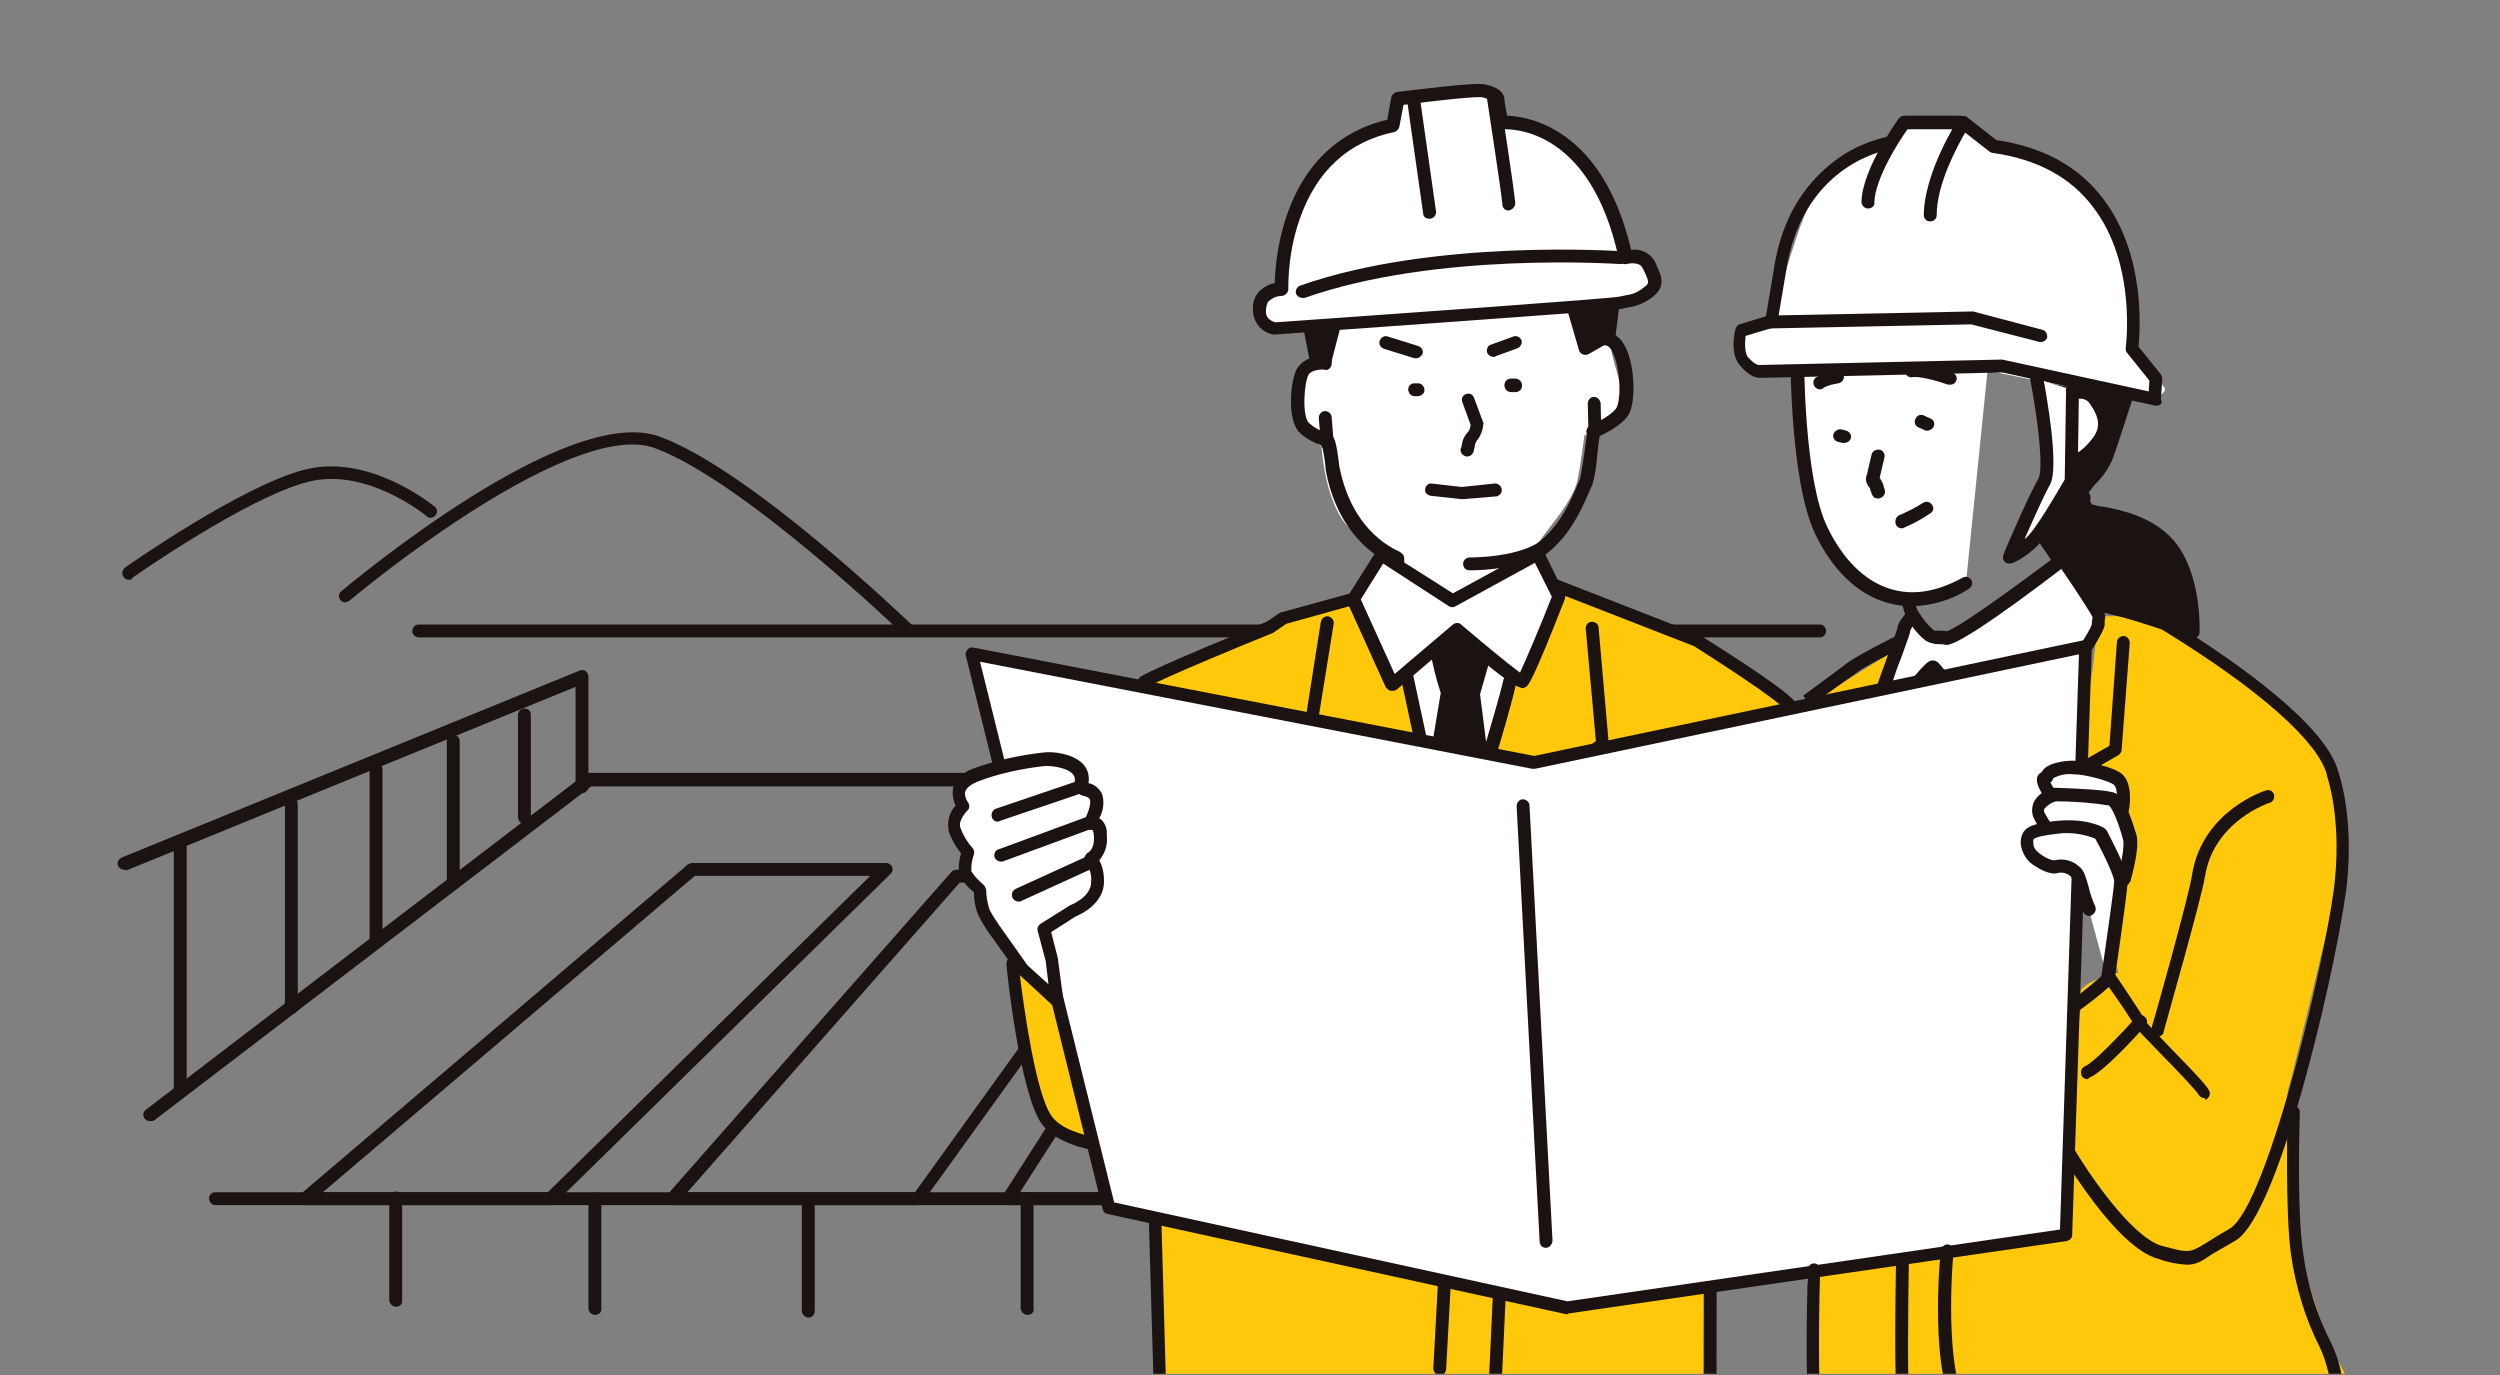
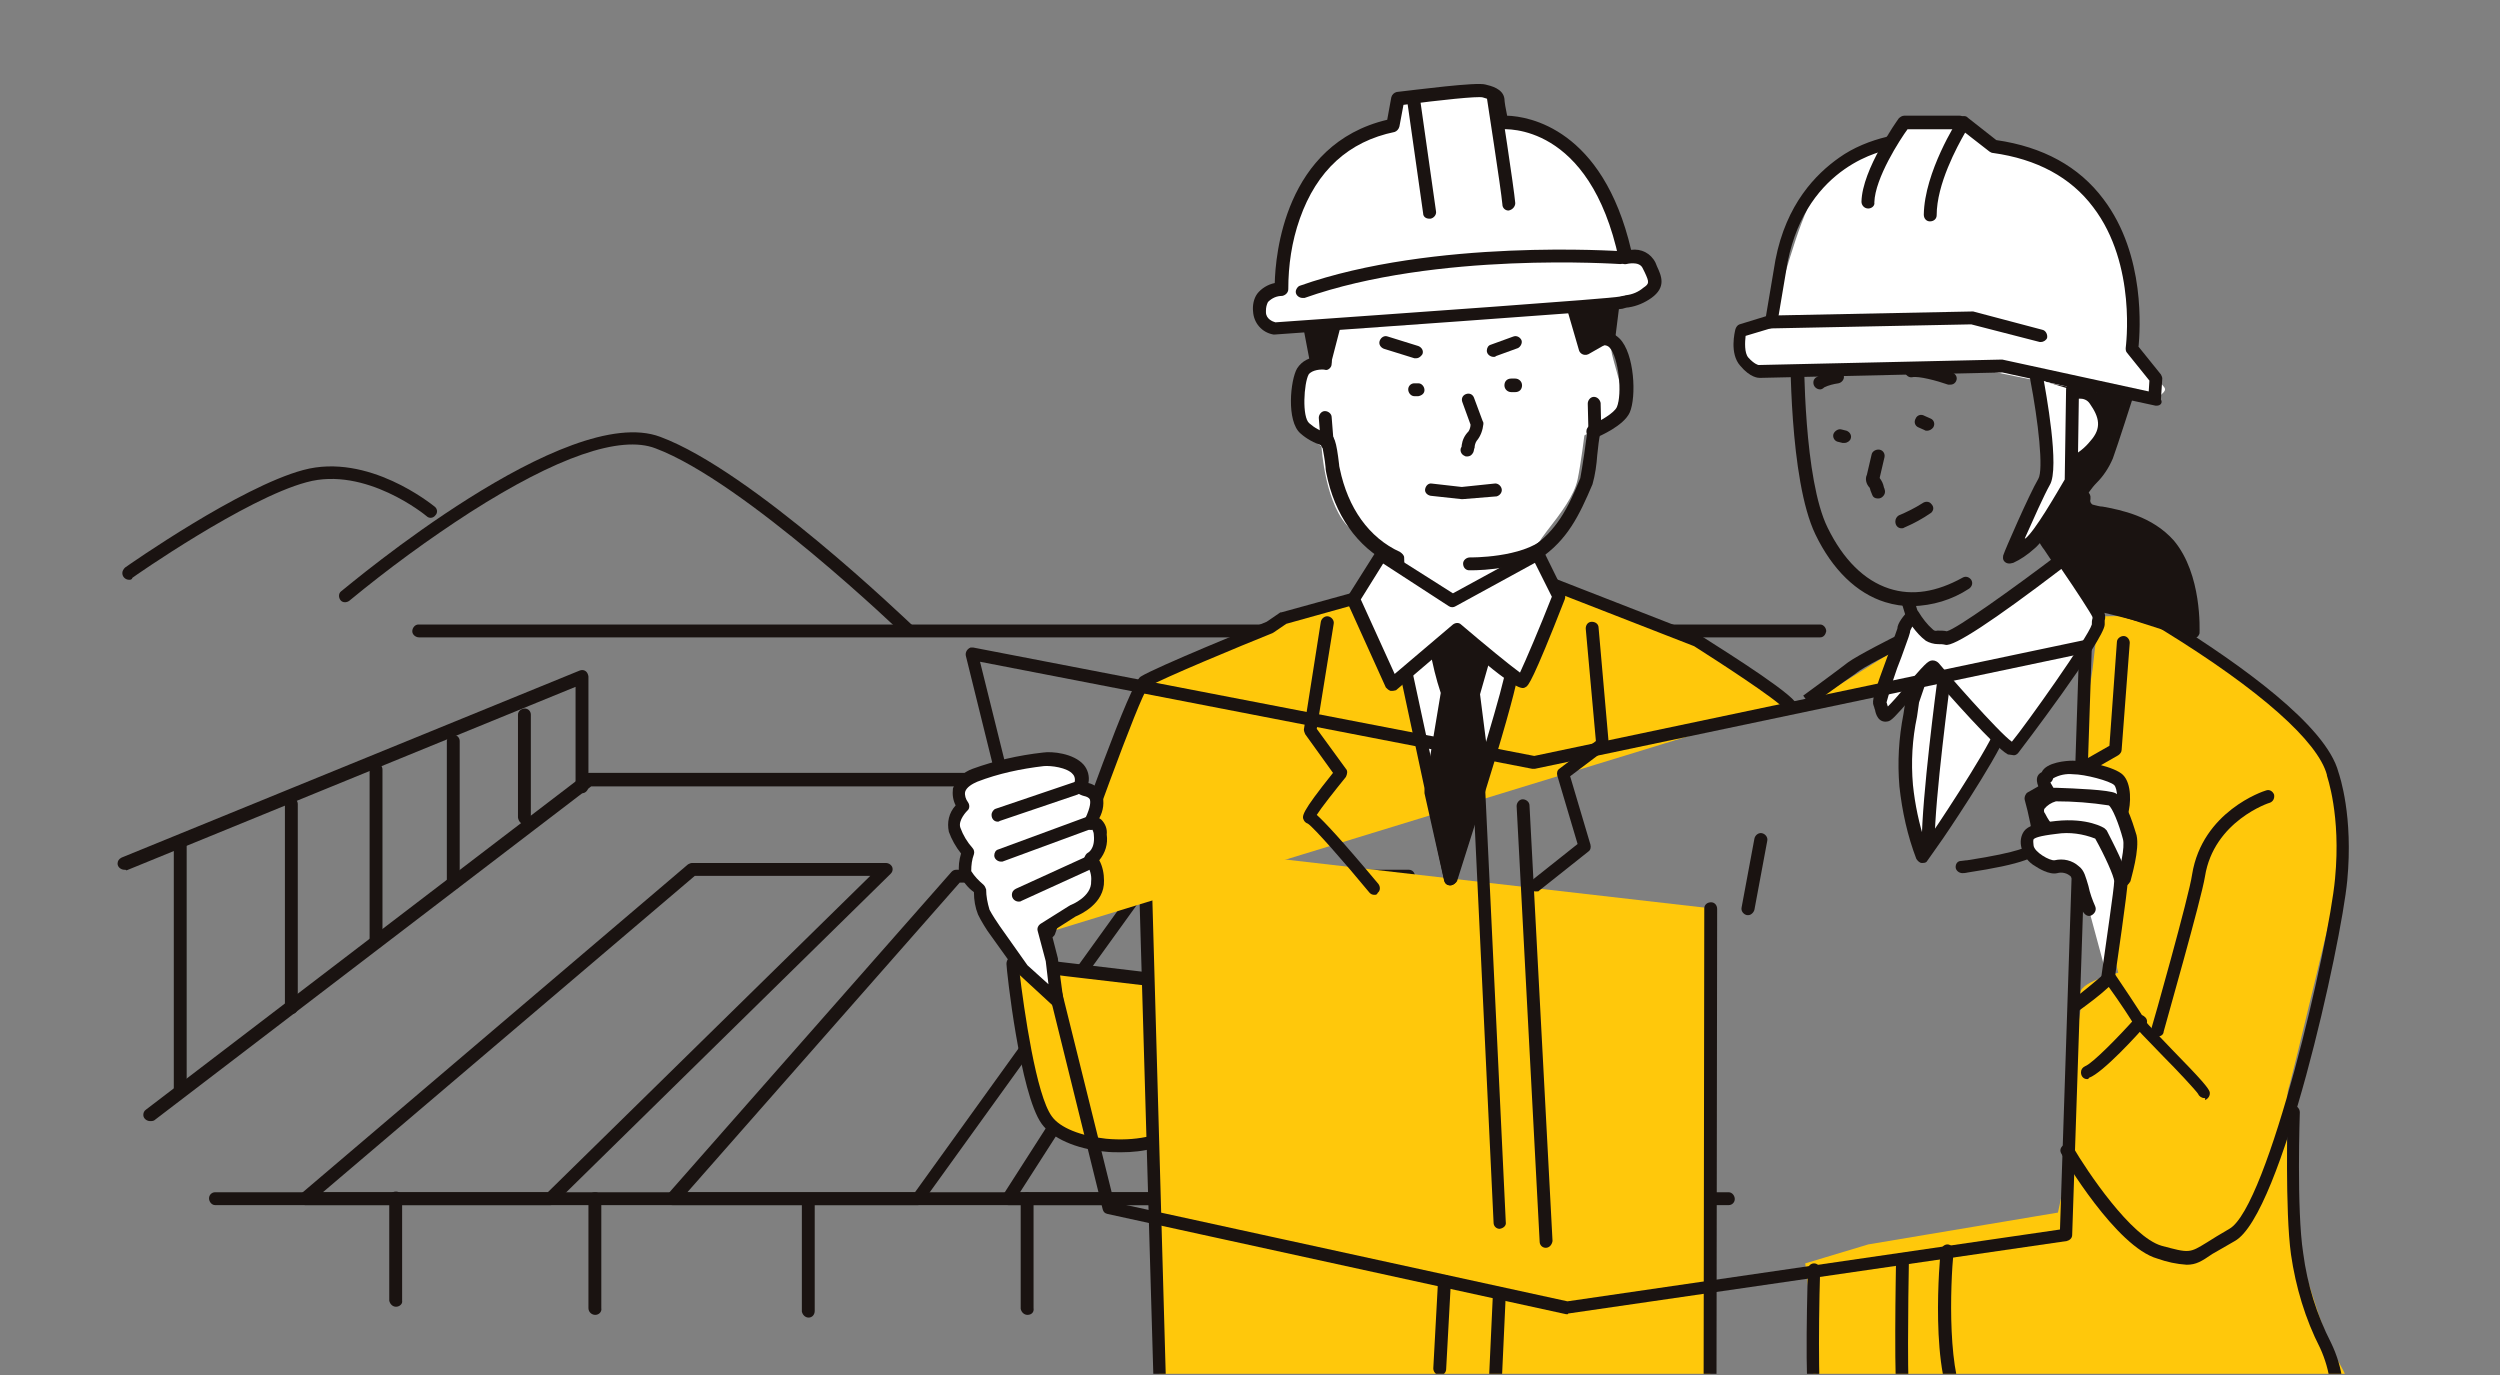
<svg xmlns="http://www.w3.org/2000/svg" xmlns:xlink="http://www.w3.org/1999/xlink" version="1.1" id="レイヤー_6" x="0px" y="0px" viewBox="0 0 369 203" style="enable-background:new 0 0 369 203;" xml:space="preserve">
  <rect x="0" y="0" width="369" height="203" fill="#808080" stroke="none" />
  <style type="text/css">
	.st0{clip-path:url(#SVGID_00000021118041954542335700000016283332815784036491_);}
	.st1{fill:#FFC80B;}
	.st2{fill:#FFFFFF;}
	.st3{fill:#1A1311;}
	.st4{fill:none;stroke:#1A1311;stroke-width:1.9;stroke-linecap:round;stroke-linejoin:round;}
	.st5{fill:#FFFFFF;stroke:#1A1311;stroke-width:1.9;stroke-linecap:round;stroke-linejoin:round;}
	.st6{fill:#000033;}
	.st7{fill:none;}
</style>
  <g id="グループ_879" transform="translate(-216.847 -880.824)">
    <g>
      <defs>
        <rect id="SVGID_1_" x="216.8" y="883.3" width="369.1" height="200.3" />
      </defs>
      <clipPath id="SVGID_00000153670318257735672690000002383098202206265273_">
        <use xlink:href="#SVGID_1_" style="overflow:visible;" />
      </clipPath>
      <g id="グループ_917" style="clip-path:url(#SVGID_00000153670318257735672690000002383098202206265273_);">
        <g id="グループ_916">
          <path id="パス_5934" class="st1" d="M498.6,975.5l-14.9,9.3l10.3-1.4L498.6,975.5z" />
          <path id="パス_5935" class="st1" d="M533.9,971.7l-7.3,0.1l-0.9,7.9l-2.3,14.4l6.1,2.8c0,0,0.9,3.7,1.4,6.1s-0.9,7-0.9,7      s-1.9,8.9-1.4,10.7l0.9,3.7c0,0-6.1,1.4-5.6,3.3c0.5,1.9-0.9,5.6-0.5,7.9s-1.9,20-1.9,20l-0.9,4.2l-28,4.7l-9.3,2.8l3.3,27      l78.3-6.1c0,0-1.9-5.1-3.3-7s-7-20-7-22.4s-0.5-15.8,0-17.2s7.9-32.6,7.9-32.6s0.5-12.1-2.8-16.3c-3.5-4.2-7.4-8.1-11.7-11.7      C546.1,979.7,533.9,971.7,533.9,971.7z" />
          <g id="グループ_879-2">
            <path id="パス_5936" class="st2" d="M500.6,1007.3c-1.2-3.4-2.1-6.9-2.4-10.4c-0.6-5.8,0.9-11,0.9-12.6l1.6-4.6l3.1-1.3       c0,0,3.5,3.1,4.9,4s5.2,2.2,3.5,6.4s-9.7,15.9-9.7,15.9L500.6,1007.3z" />
            <path id="パス_5937" class="st3" d="M500.6,1008.2c0,0-0.1,0-0.1,0c-0.3,0-0.6-0.3-0.8-0.6c-1.3-3.4-2.1-7-2.5-10.7       c-0.3-3.6-0.1-7.1,0.6-10.7c0.1-0.7,0.2-1.3,0.3-2c0-0.1,0-0.2,0.1-0.3l1.6-4.6c0.1-0.2,0.3-0.5,0.5-0.6l3.1-1.3       c0.3-0.1,0.7-0.1,1,0.2c0,0,3.5,3.1,4.8,3.9c0.2,0.1,0.4,0.2,0.6,0.4c1.6,0.9,5,2.8,3.2,7.2c-1.7,4.2-9.4,15.6-9.8,16.1       l-1.9,2.7C501.2,1008.1,501,1008.2,500.6,1008.2z M500.1,984.5c-0.1,0.7-0.2,1.4-0.3,2.1c-0.7,3.3-0.9,6.7-0.6,10.1       c0.3,2.9,0.9,5.7,1.8,8.5l0.8-1.1c0.1-0.1,7.9-11.7,9.6-15.7c1.1-2.6-0.4-3.7-2.4-4.8c-0.3-0.2-0.5-0.3-0.8-0.4       c-1.1-0.7-3.5-2.8-4.5-3.7l-2.2,0.9L500.1,984.5z" />
          </g>
          <g id="グループ_880">
            <path id="パス_5938" class="st3" d="M524.5,954.1c-0.2,0.7,0.1,1.4,0.6,1.8c0.9,0.8,7.9,0.5,11.9,5.3s3.6,13,3.6,13l-14-4.5       l-3.1-5.7l-2.2,0.1l-1.8-2.7c0,0-1.3-1.6-0.9-2.2s2.8-4.5,2.8-4.5L524.5,954.1z" />
            <path id="パス_5939" class="st3" d="M540.5,975.1c-0.1,0-0.2,0-0.3,0l-14-4.5c-0.2-0.1-0.4-0.2-0.5-0.4l-2.9-5.2l-1.6,0.1       c-0.3,0-0.7-0.1-0.8-0.4l-1.8-2.7c-0.7-0.9-1.5-2.2-0.9-3.2c0.4-0.6,2.8-4.5,2.8-4.5c0.1-0.2,0.4-0.4,0.6-0.4l3.2-0.6       c0.5-0.1,1,0.2,1.1,0.8c0,0.1,0,0.3,0,0.4c-0.1,0.3,0,0.6,0.3,0.8c0.5,0.1,1,0.3,1.5,0.3c2.7,0.5,7.3,1.4,10.5,5       c4.2,5,3.8,13.3,3.8,13.7C541.4,974.7,541,975.1,540.5,975.1L540.5,975.1z M527.1,968.8l12.4,4c-0.1-2.4-0.5-7.8-3.3-11.1       c-2.7-3.2-6.9-3.9-9.4-4.4c-0.8-0.1-1.7-0.3-2.4-0.7c-0.4-0.4-0.8-0.8-0.9-1.4l-1.7,0.3c-0.6,0.9-2.1,3.3-2.5,4       c0.2,0.4,0.4,0.9,0.8,1.2l1.6,2.3l1.6-0.1c0.4,0,0.7,0.2,0.9,0.5L527.1,968.8z M519.2,959.7L519.2,959.7z" />
          </g>
          <g id="グループ_881">
            <path id="パス_5940" class="st3" d="M530.8,939.1c0,0-2.3,7.2-3,9.1s-2.3,3.2-3.3,4.6c-0.5,0.7-1.1,1.4-1.7,2l-0.7,0.3       l-1.9-0.5l-0.9-17.1C519.5,937.5,529.9,936.8,530.8,939.1z" />
            <path id="パス_5941" class="st3" d="M522.3,956.1c-0.1,0-0.2,0-0.3,0l-1.9-0.5c-0.4-0.1-0.7-0.5-0.7-0.9l-0.9-17.1       c0-0.5,0.4-1,0.9-1c3.4-0.2,11.3-0.5,12.3,2.2c0.1,0.2,0.1,0.4,0,0.6c-0.1,0.3-2.3,7.2-3,9.1c-0.6,1.4-1.4,2.6-2.4,3.6       c-0.4,0.4-0.7,0.8-1,1.2c-0.5,0.8-1.1,1.5-1.8,2.1c-0.1,0.1-0.1,0.1-0.2,0.2l-0.7,0.3C522.6,956,522.4,956.1,522.3,956.1z        M521.3,953.9l0.9,0.2l0.2-0.1c0.5-0.6,1-1.2,1.5-1.8c0.3-0.5,0.7-0.9,1.1-1.3c0.9-0.9,1.5-1.9,2-3c0.6-1.6,2.3-7,2.8-8.6       c-0.9-0.7-5-1.1-9.3-0.9L521.3,953.9z" />
          </g>
          <path id="パス_5942" class="st3" d="M539.6,1067.5c-1.5-0.1-2.9-0.4-4.3-0.9c-6.1-1.7-13.9-14.9-14.2-15.5      c-0.3-0.5-0.1-1,0.4-1.3c0.4-0.2,1-0.1,1.3,0.3c2.1,3.6,8.6,13.3,13.1,14.6c4.1,1.1,4.1,1.1,6.7-0.5c0.8-0.5,1.9-1.2,3.3-2      c5.7-3.2,14.7-41.8,15.6-51.7c0.9-9.4-1.2-15.1-1.2-15.2c0,0,0-0.1,0-0.1c-1.3-4.9-9.8-12.5-24.1-21.3c-0.3-0.2-0.6-0.4-0.7-0.4      c-0.7-0.4-5.7-1.7-10.1-2.7c-0.5-0.1-0.8-0.6-0.7-1.1c0.1-0.5,0.6-0.8,1.1-0.7c2.2,0.5,9.6,2.2,10.7,3c0.1,0.1,0.3,0.2,0.6,0.4      c10.3,6.4,23.1,15.5,24.9,22.4c0.2,0.6,2.2,6.5,1.3,16c-0.9,9.4-9.7,49.4-16.6,53.2c-1.4,0.8-2.4,1.4-3.3,1.9      C541.8,1067,541,1067.5,539.6,1067.5z" />
          <g id="グループ_882">
-             <path id="パス_5943" class="st2" d="M507,967.1c-9.2,5.1-17,1-21.3-7.8c-3.8-8-3.6-27.8-3.6-27.8s3.9-6,5.8-7.5       s13.9-3.9,15.3-2.8s7.7,7.5,7.7,7.5" />
            <path id="パス_5944" class="st3" d="M499.1,970.3c-1.4,0-2.7-0.2-4-0.6c-4.2-1.3-7.8-4.8-10.3-10c-3.9-8.1-3.7-27.4-3.7-28.3       c0-0.2,0.1-0.4,0.2-0.5c0.4-0.6,4-6.2,6-7.7c1.9-1.5,14.5-4.3,16.4-2.8c1.4,1.1,7.6,7.3,7.8,7.5c0.4,0.4,0.4,1,0,1.3       s-1,0.4-1.3,0c-1.7-1.8-6.5-6.5-7.6-7.4c-1.5-0.7-12.4,1.5-14.1,2.8c-1.4,1.1-4.3,5.3-5.4,7c0,2.4,0,20,3.5,27.1       c2.3,4.7,5.4,7.8,9.1,9c3.4,1.1,7,0.5,10.8-1.6c0.5-0.3,1-0.1,1.3,0.3c0.3,0.5,0.1,1-0.3,1.3c0,0,0,0,0,0       C504.9,969.4,502.1,970.2,499.1,970.3z" />
          </g>
          <path id="パス_5945" class="st3" d="M501.3,944.4c-0.1,0-0.3,0-0.4-0.1l-0.9-0.4c-0.5-0.2-0.7-0.8-0.4-1.3      c0.2-0.5,0.8-0.7,1.3-0.4l0.9,0.4c0.5,0.2,0.7,0.8,0.4,1.3C502,944.2,501.6,944.4,501.3,944.4L501.3,944.4z" />
          <path id="パス_5946" class="st3" d="M489.1,946.2c-0.1,0-0.2,0-0.3,0l-0.8-0.2c-0.5-0.2-0.7-0.8-0.5-1.2      c0.2-0.4,0.7-0.7,1.1-0.6l0.8,0.2c0.5,0.2,0.8,0.7,0.6,1.2C489.9,945.9,489.5,946.2,489.1,946.2L489.1,946.2z" />
          <g id="グループ_884">
            <path id="パス_5947" class="st2" d="M509.4,901.8l-3.7-2.8l-9,0.1l-2.8,4c-3.1,0.4-5.9,2-7.9,4.4c-3.3,4-5.4,13.5-7,17.8       s-1.8,3.3-1.8,3.3l-3.8,2.3l1,3.6c0,0,1.3,1.7,1.9,1.2s34.3-0.1,34.3-0.1s24.4,5.1,24.6,4.3s1.6-1.2,1.1-1.9s-3.8-4.1-3.8-4.8       s-0.8-15.1-2.9-18.9S518.8,901.6,509.4,901.8z" />
            <g id="グループ_883">
              <path id="パス_5948" class="st3" d="M535.2,940.7c-0.1,0-0.1,0-0.2,0l-22.6-4.9l-35.8,0.8c-0.2,0-1.4,0-2.9-1.8        c-1.6-1.8-0.8-5-0.7-5.4c0.1-0.3,0.3-0.6,0.6-0.7l3.9-1.2l1.4-8.3c1.6-8.3,6-12.7,9.4-15.1c2.1-1.5,4.6-2.5,7.1-3.1        c0.5-0.1,1,0.3,1.1,0.8c0.1,0.5-0.3,1-0.8,1.1c-0.5,0.1-12.1,2.1-15,16.6l-1.5,8.9c-0.1,0.4-0.3,0.6-0.7,0.8l-4,1.2        c-0.1,0.9-0.2,2.5,0.4,3.2c0.9,1,1.5,1.1,1.5,1.1l35.8-0.8c0.1,0,0.1,0,0.2,0l21.6,4.7l0.1-1.6l-3.3-4.1        c-0.2-0.2-0.2-0.5-0.2-0.7c0-0.1,1.7-12.3-4.8-20.8c-3.3-4.4-8.3-7.1-14.8-8c-0.2,0-0.3-0.1-0.5-0.2l-3.6-2.8        c-1.2,2.1-4.2,7.6-4.2,12.2c0,0.5-0.4,0.9-1,0.9h0c-0.5,0-0.9-0.4-0.9-1c0.1-6.3,4.9-13.8,5.1-14.1c0.3-0.4,0.9-0.6,1.3-0.3        c0,0,0,0,0.1,0.1l4.2,3.3c6.9,1,12.2,3.9,15.8,8.7c6.3,8.3,5.4,19.5,5.2,21.8l3.3,4.1c0.1,0.2,0.2,0.4,0.2,0.6l-0.2,3.1        C536.1,940.3,535.7,940.7,535.2,940.7L535.2,940.7z" />
              <path id="パス_5949" class="st3" d="M492.6,911.6L492.6,911.6c-0.6,0-1-0.5-1-1c0.1-4.8,5.3-12,5.5-12.3        c0.2-0.2,0.5-0.4,0.8-0.4l8.2,0l0,0c0.5,0,1,0.4,1,1s-0.4,1-1,1l-7.7,0c-1.1,1.5-4.8,7.2-4.9,10.8        C493.6,911.2,493.1,911.6,492.6,911.6z" />
              <path id="パス_5950" class="st3" d="M518.1,931.3c-0.1,0-0.2,0-0.2,0l-10.1-2.6l-29.7,0.6h0c-0.5,0-1-0.4-1-0.9        c0-0.5,0.4-1,0.9-1l29.8-0.6c0.1,0,0.2,0,0.3,0l10.2,2.7c0.5,0.1,0.8,0.7,0.7,1.2C518.9,931,518.5,931.3,518.1,931.3        L518.1,931.3z" />
            </g>
          </g>
          <path id="パス_5951" class="st3" d="M494,954.4c-0.4,0-0.7-0.2-0.8-0.5c-0.1-0.2-0.1-0.3-0.2-0.5c-0.1-0.2-0.1-0.4-0.2-0.6      c-0.5-0.5-0.7-1.3-0.4-1.9l0.7-3c0.1-0.5,0.7-0.8,1.2-0.7c0.5,0.1,0.8,0.6,0.7,1.1l-0.7,3c0,0,0,0.1,0,0.1c0,0,0,0,0,0      c0.3,0.4,0.5,0.8,0.6,1.3c0,0.1,0.1,0.2,0.1,0.3c0.2,0.5,0,1-0.5,1.3C494.3,954.4,494.2,954.4,494,954.4z" />
          <path id="パス_5952" class="st4" d="M502.9,952.5" />
          <path id="パス_5953" class="st3" d="M506.5,1009.7c-0.5,0-1-0.4-1-0.9c0-0.5,0.3-0.9,0.8-0.9c0.2,0,0.6-0.1,0.9-0.1      c7.8-1.2,9.4-2.1,9.6-2.6c0.2-1.1-0.6-4.5-1.1-6.3c-0.1-0.4,0.1-0.9,0.4-1.1l12.1-6.9l1.1-15.3c0-0.5,0.5-0.9,1-0.9c0,0,0,0,0,0      c0.5,0,0.9,0.5,0.9,1c0,0,0,0,0,0l-1.2,15.8c0,0.3-0.2,0.6-0.5,0.8l-11.9,6.8c0.4,1.5,1.3,4.9,0.9,6.5c-0.3,1.7-3.3,2.8-11.2,4      c-0.4,0.1-0.7,0.1-0.9,0.1C506.6,1009.7,506.6,1009.7,506.5,1009.7z" />
          <g id="グループ_885">
            <path id="パス_5954" class="st2" d="M522.3,939.1c0,0,2.4-1.2,3.8,0.8s2.3,4.2,0,6.7s-3.3,2.6-3.3,2.6" />
            <path id="パス_5955" class="st3" d="M522.7,950.1c-0.5,0-0.9-0.4-0.9-1c0-0.5,0.4-0.9,0.8-0.9l0,0c1.1-0.6,2-1.3,2.8-2.3       c1.7-1.9,1.3-3.5-0.1-5.5c-0.8-1.2-2.4-0.6-2.6-0.5c-0.5,0.2-1,0-1.3-0.5c-0.2-0.5,0-1,0.4-1.2c1.7-0.9,3.8-0.4,5,1.1       c0.8,1.2,3,4.5-0.1,7.8c-2.3,2.5-3.6,2.8-3.9,2.9C522.8,950.1,522.8,950.1,522.7,950.1z" />
          </g>
-           <path id="パス_5956" class="st3" d="M519.2,953.8" />
          <path id="パス_5957" class="st3" d="M504.7,937.6c-0.1,0-0.2,0-0.3,0c-1.7-0.6-4.4-1.3-5.3-1.1c-0.5,0.1-1-0.3-1.1-0.8      c-0.1-0.5,0.2-1,0.7-1.1c1.7-0.3,5.5,0.9,6.3,1.2c0.5,0.2,0.8,0.7,0.6,1.2C505.5,937.3,505.2,937.6,504.7,937.6L504.7,937.6z" />
          <path id="パス_5958" class="st3" d="M485.5,938.3c-0.5,0-1-0.4-1-1c0-0.3,0.1-0.5,0.3-0.7c0.9-0.6,2-0.9,3.1-1.1      c0.5-0.1,1,0.3,1.1,0.8c0.1,0.5-0.3,1-0.8,1.1c0,0,0,0,0,0c-0.7,0.1-1.5,0.3-2.1,0.6C485.9,938.2,485.7,938.3,485.5,938.3z" />
          <g id="グループ_886">
            <path id="パス_5959" class="st2" d="M514.1,991.4c0.7-0.5,12.4-16.8,12.4-18.2s0.2-0.5,0-1.4s-5.3-8.2-5.3-8.2       s-15.6,12-17.2,11.6s-1.5,0.2-2.6-0.5c-0.9-0.8-1.8-1.8-2.4-2.9c0,0-1.4,1.4-1.4,2.1s-3.8,10.1-3.5,10.9s0.3,1.9,1,1.7       s6.6-7.7,6.9-7.2s9.6,11.2,11.3,12L514.1,991.4z" />
            <path id="パス_5960" class="st3" d="M514.1,992.3C514.1,992.3,514.1,992.3,514.1,992.3l-0.7-0.1c-0.1,0-0.2,0-0.3-0.1       c-1.7-0.9-8.9-9-11.1-11.6c-0.7,0.7-2,2.2-2.9,3.2c-2.6,3-3.1,3.5-3.6,3.6c-1.4,0.3-1.8-1.1-1.9-1.7c-0.1-0.2-0.1-0.4-0.2-0.6       c-0.3-0.7,0-1.8,2.3-8c0.5-1.4,1.1-3.1,1.2-3.4c0-0.8,1-2,1.6-2.6c0.2-0.2,0.5-0.3,0.8-0.3c0.3,0,0.5,0.2,0.7,0.4       c0.6,1,1.3,1.9,2.1,2.6c0.2,0.2,0.4,0.3,0.7,0.2c0.5,0,1,0,1.4,0.1c1.5-0.4,9.5-6.1,16.5-11.4c0.4-0.3,1-0.2,1.3,0.2       c0,0,0,0,0,0c2.4,3.4,5.3,7.7,5.5,8.6c0.1,0.3,0.1,0.7,0,1l0,0c0,0,0,0.1,0,0.6c0,2.2-12.7,18.9-12.8,19       C514.5,992.2,514.3,992.3,514.1,992.3z M502.1,978.3L502.1,978.3c0.4,0,0.7,0.2,0.9,0.4c0.7,0.9,8.9,10.3,10.8,11.6       c2-2.4,11.3-15.5,11.8-17.3c0-0.3,0-0.6,0.1-0.9c0-0.1,0-0.1,0-0.2c-0.2-0.5-2.4-3.9-4.6-7.1c-10.1,7.7-15.9,11.5-17.1,11.2       c-0.4-0.1-0.7-0.1-1.1-0.1c-0.6,0-1.3-0.2-1.8-0.5c-0.8-0.6-1.4-1.3-2-2.1c-0.1,0.2-0.2,0.4-0.3,0.6c0,0.3-0.2,0.9-1.3,3.9       c-0.9,2.2-1.6,4.5-2.2,6.7c0.1,0.2,0.1,0.4,0.2,0.6c0.6-0.6,1.6-1.7,2.3-2.6C500.9,978.9,501.4,978.3,502.1,978.3L502.1,978.3z        M495.1,984.4L495.1,984.4z M501.4,979.8C501.4,979.8,501.4,979.9,501.4,979.8C501.4,979.9,501.4,979.8,501.4,979.8       L501.4,979.8z" />
          </g>
          <path id="パス_5961" class="st3" d="M501.5,1006.2c-0.5,0-1-0.4-1-1l0,0c0-6.6,2.2-23.3,2.3-24c0.1-0.5,0.5-0.9,1.1-0.8      c0.5,0.1,0.9,0.5,0.8,1.1l0,0c0,0.2-2.3,17.2-2.3,23.7C502.5,1005.8,502.1,1006.2,501.5,1006.2z" />
          <g id="グループ_887">
            <path id="パス_5962" class="st2" d="M517.3,936.7c0,0,2.5,13,1.1,15.3s-5,11-5,11c1-0.5,1.9-1.1,2.8-1.9       c2-1.5,6.1-9.2,6.1-9.2l0.2-13.6" />
            <path id="パス_5963" class="st3" d="M513.4,964c-0.5,0-1-0.4-0.9-1c0-0.1,0-0.2,0.1-0.4c0.1-0.4,3.7-8.7,5.1-11.1       c0.8-1.3,0-8.5-1.2-14.7c-0.1-0.5,0.2-1,0.8-1.1c0.5-0.1,1,0.2,1.1,0.7c0.4,2.2,2.5,13.5,1,16c-0.8,1.4-2.5,5.2-3.7,7.9l0.1,0       c1.4-1.1,4.5-6.5,5.8-8.7l0.2-13.3c0-0.5,0.4-0.9,0.9-0.9c0,0,0,0,0.1,0c0.5,0,0.9,0.4,0.9,1l-0.2,13.6c0,0.2,0,0.3-0.1,0.4       c-0.4,0.8-4.3,7.9-6.4,9.5c-0.9,0.8-1.9,1.5-3,2C513.6,964,513.5,964,513.4,964z" />
          </g>
          <path id="パス_5964" class="st5" d="M512.2,963.2" />
          <g id="グループ_888">
            <path id="パス_5965" class="st3" d="M298.1,1058.7h-36.2c-0.5,0-0.9-0.4-0.9-1c0-0.3,0.1-0.5,0.3-0.7l57.1-48.6       c0.2-0.1,0.4-0.2,0.6-0.2h28.6c0.5,0,1,0.4,1,0.9c0,0.3-0.1,0.5-0.3,0.7l-49.5,48.6C298.6,1058.6,298.3,1058.7,298.1,1058.7z        M264.5,1056.8h33.2l47.6-46.7h-25.9L264.5,1056.8z" />
            <path id="パス_5966" class="st3" d="M352.3,1058.7h-36.2c-0.5,0-1-0.4-0.9-1c0-0.2,0.1-0.5,0.2-0.6l41.9-47.6       c0.2-0.2,0.4-0.3,0.7-0.3h28.6c0.5,0,0.9,0.4,0.9,1c0,0.2-0.1,0.4-0.2,0.5l-34.3,47.6C352.9,1058.6,352.7,1058.7,352.3,1058.7z        M318.3,1056.8h33.6l32.9-45.7h-26.3L318.3,1056.8z" />
            <path id="パス_5967" class="st3" d="M401.9,1058.7h-36.2c-0.5,0-0.9-0.4-0.9-1c0-0.2,0.1-0.4,0.1-0.5l30.5-47.6       c0.2-0.3,0.5-0.4,0.8-0.4h28.6c0.5,0,0.9,0.4,0.9,1c0,0.1,0,0.3-0.1,0.4l-22.9,47.6C402.6,1058.5,402.2,1058.7,401.9,1058.7z        M367.4,1056.8h33.9l21.9-45.7h-26.5L367.4,1056.8z" />
            <path id="パス_5968" class="st3" d="M420,974.9H278.7c-0.5,0-1-0.4-1-0.9s0.4-1,0.9-1c0,0,0.1,0,0.1,0H420       c0.5,0,0.9,0.5,0.9,1C420.8,974.5,420.4,974.9,420,974.9z" />
            <path id="パス_5969" class="st3" d="M239,1046.3c-0.5,0-1-0.4-1-0.9c0-0.3,0.1-0.6,0.4-0.8l64.8-49.5       c0.2-0.1,0.4-0.2,0.6-0.2h61.6c0.5,0,1,0.4,1,1s-0.4,1-1,1h-61.3l-64.5,49.3C239.4,1046.3,239.2,1046.3,239,1046.3z" />
            <path id="パス_5970" class="st3" d="M235.2,1009.2c-0.5,0-1-0.4-1-0.9c0-0.4,0.2-0.7,0.6-0.9l67.6-27.6c0.5-0.2,1,0,1.2,0.5       c0,0.1,0.1,0.2,0.1,0.4v16.2c0,0.5-0.4,1-0.9,1c-0.5,0-1-0.4-1-0.9c0,0,0,0,0,0v-14.8l-66.3,27.1       C235.5,1009.2,235.3,1009.2,235.2,1009.2z" />
            <path id="パス_5971" class="st3" d="M294.3,1002.5c-0.5,0-0.9-0.4-1-1v-15.2c0-0.5,0.5-0.9,1-0.9c0.5,0,0.9,0.4,0.9,0.9v15.2       C295.2,1002.1,294.8,1002.5,294.3,1002.5C294.3,1002.5,294.3,1002.5,294.3,1002.5z" />
            <path id="パス_5972" class="st3" d="M283.8,1012.1c-0.5,0-1-0.4-1-1l0,0v-20.9c0-0.5,0.5-0.9,1-0.9c0.5,0,0.9,0.4,0.9,0.9       v20.9C284.8,1011.6,284.4,1012.1,283.8,1012.1C283.8,1012.1,283.8,1012.1,283.8,1012.1z" />
            <path id="パス_5973" class="st3" d="M272.4,1020.8c-0.5,0-1-0.4-1-1v-25.4c0-0.5,0.4-0.9,1-0.9c0.5,0,0.9,0.4,0.9,0.9v25.4       C273.4,1020.3,273,1020.8,272.4,1020.8z" />
            <path id="パス_5974" class="st3" d="M472,1058.7H248.6c-0.5,0-0.9-0.5-0.9-1c0-0.5,0.4-0.9,0.9-0.9H472c0.5,0,0.9,0.5,0.9,1       C472.9,1058.3,472.5,1058.7,472,1058.7z" />
            <path id="パス_5975" class="st3" d="M368.5,1074.9c-0.5,0-0.9-0.4-1-0.9v-16.2c0-0.5,0.4-1,0.9-1c0.5,0,1,0.4,1,0.9       c0,0,0,0,0,0v16.2C369.5,1074.5,369.1,1074.9,368.5,1074.9z" />
            <path id="パス_5976" class="st3" d="M336.2,1075.3c-0.5,0-0.9-0.4-1-0.9v-16.2c0-0.5,0.4-1,0.9-1c0.5,0,1,0.4,1,0.9       c0,0,0,0,0,0v16.2C337.1,1074.9,336.7,1075.3,336.2,1075.3z" />
            <path id="パス_5977" class="st3" d="M304.7,1074.9c-0.5,0-1-0.4-1-1v-16.2c0-0.5,0.4-0.9,1-0.9c0.5,0,0.9,0.4,0.9,0.9v16.2       C305.7,1074.4,305.3,1074.9,304.7,1074.9z" />
            <path id="パス_5978" class="st3" d="M275.3,1073.7c-0.5,0-0.9-0.4-1-0.9v-15.2c0-0.5,0.4-0.9,1-0.9c0.5,0,0.9,0.4,0.9,0.9       v15.2C276.3,1073.3,275.8,1073.7,275.3,1073.7z" />
            <path id="パス_5979" class="st3" d="M259.9,1030.5c-0.5,0-0.9-0.4-1-0.9v-30.1c0-0.5,0.4-0.9,1-0.9c0.5,0,0.9,0.4,0.9,0.9       v30.1C260.8,1030.1,260.4,1030.5,259.9,1030.5z" />
            <path id="パス_5980" class="st3" d="M243.5,1042.7c-0.5,0-1-0.4-1-0.9v-36.1c0-0.5,0.5-0.9,1-0.9c0.5,0,0.9,0.4,0.9,0.9v36.1       C244.5,1042.2,244.1,1042.7,243.5,1042.7z" />
            <path id="パス_5981" class="st3" d="M485.5,974.9h-22.9c-0.5,0-0.9-0.5-0.9-1c0-0.5,0.4-0.9,0.9-0.9h22.9       c0.5,0,0.9,0.5,0.9,1C486.3,974.5,486,974.9,485.5,974.9z" />
          </g>
          <g id="グループ_889">
            <path id="パス_5982" class="st1" d="M366.3,1023c0,0,1.9,18.9,5.1,23.2s15.2,5.3,19.5,1.4c2.2-1.9,4.3-4,6.2-6.2l-2.1-9.3       l-4.1-6L366.3,1023z" />
            <path id="パス_5983" class="st3" d="M382.3,1050.9c-0.8,0-1.6,0-2.4-0.1c-4.3-0.4-7.8-2-9.3-4.1c-3.2-4.4-5.2-22.8-5.2-23.6       c0-0.3,0.1-0.6,0.3-0.8c0.2-0.2,0.5-0.3,0.8-0.3l24.5,2.9c0.3,0,0.5,0.2,0.7,0.4l4.1,6c0.1,0.1,0.1,0.2,0.1,0.3l2.1,9.3       c0.1,0.3,0,0.6-0.2,0.8c-2,2.2-4.1,4.3-6.3,6.3C389.2,1050.2,385.6,1050.9,382.3,1050.9z M367.3,1024.1       c0.7,5.9,2.5,18.4,4.8,21.5c1.2,1.7,4.3,2.9,8,3.3c4.2,0.4,8.2-0.4,10.1-2.1c2-1.8,4-3.8,5.8-5.8l-2-8.7l-3.7-5.5L367.3,1024.1       z" />
          </g>
          <path id="パス_5984" class="st2" d="M414.1,926.8l-2.9,7.5c-1.9,0.3-3.2,2-3.1,3.9c0,3.4-0.5,5.3,0.7,6.3s3.1,2.2,3.1,2.2      s0.5,9,4.4,12.3s4.6,3.9,4.6,3.9l1.9,6.1l7.5,4.8c0,0,4.8-1.7,5.6-2.4s1.2-0.5,2.2-1.9s2.2-1.5,2.2-2.7s3.1-4.2,3.1-4.2      s-0.4-0.6,1.7-3.3s4.1-5.3,4.6-7.7s1-6.5,1-6.5l4.6-2.9c0,0,1-3.4,0.7-4.6s-0.8-2.8-1.2-4.4s0.5-2.4-1.2-2.9      c-1.6-0.5-3.1-1.2-4.6-1.9c-1-0.5,1-3.9-1.7-3.9S414.1,926.8,414.1,926.8z" />
          <g id="グループ_890">
            <path id="パス_5985" class="st1" d="M469.4,1014.9l-0.1,72.5l-81.2,0.5l-2.4-82.6" />
            <path id="パス_5986" class="st3" d="M388.1,1088.8c-0.5,0-0.9-0.4-0.9-0.9l-2.4-82.6c0-0.5,0.4-1,0.9-1c0.5,0,1,0.4,1,0.9       l2.3,81.7l79.3-0.5l0.1-71.5c0-0.5,0.4-0.9,1-0.9l0,0c0.5,0,0.9,0.4,0.9,1l-0.1,72.5c0,0.5-0.4,0.9-0.9,0.9L388.1,1088.8       L388.1,1088.8z" />
          </g>
          <g id="グループ_891">
            <path id="パス_5987" class="st1" d="M371.7,1018.4c0,0,12.5-35.9,14-36.9c2.2-1.4,18.6-8.1,18.6-8.1l2-1.4l11.6-3.2l15,9.9       l9.3-10.3l3.2-1.6l21.8,8.5c0,0,11.9,7.4,13.8,9.6" />
            <path id="パス_5988" class="st3" d="M371.7,1019.3c-0.1,0-0.2,0-0.3-0.1c-0.5-0.2-0.8-0.7-0.6-1.2c0,0,0,0,0,0       c5.8-16.5,12.9-36.4,14.4-37.3c2.2-1.4,17.2-7.5,18.6-8.1l1.9-1.3c0.1-0.1,0.2-0.1,0.3-0.1l11.6-3.2c0.3-0.1,0.5,0,0.8,0.1       l14.3,9.4l8.8-9.7c0.1-0.1,0.2-0.2,0.3-0.2l3.2-1.6c0.2-0.1,0.5-0.1,0.8,0l21.8,8.5c0.1,0,0.1,0,0.2,0.1       c1.2,0.8,12.1,7.5,14,9.8c0.3,0.4,0.3,1-0.1,1.3c-0.4,0.3-1,0.3-1.3-0.1c-1.5-1.7-10.2-7.3-13.5-9.4l-21.3-8.3l-2.7,1.3       l-9.2,10.1c-0.3,0.3-0.8,0.4-1.2,0.2l-14.7-9.7l-11.1,3.1l-1.9,1.3c-0.1,0-0.1,0.1-0.2,0.1c-4.5,1.8-16.3,6.7-18.3,7.9       c-1.4,1.8-9.1,23.2-13.7,36.4C372.5,1019,372.1,1019.3,371.7,1019.3z" />
          </g>
          <path id="パス_5989" class="st3" d="M442.3,969.4c-0.3,0-0.6-0.1-0.8-0.4l-1.2-1.8c-0.2-0.3-0.2-0.7-0.1-1l2.3-4.2      c0.1-0.1,0.2-0.3,0.3-0.3c3.8-2.5,5.5-5.9,7.3-10.3c0.1-0.4,0.4-2.4,0.6-3.7c0.5-3.7,0.5-4,1.3-4.1c0.5-0.1,1,0.2,1.1,0.7      c0,0,0,0,0,0c0.1,0.2,0,0.5-0.1,0.7c-0.1,0.4-0.3,1.9-0.4,3c-0.1,1.4-0.3,2.9-0.7,4.3c-2,4.7-3.7,8.2-7.8,11l-1.9,3.5l0.9,1.3      c0.3,0.4,0.2,1-0.2,1.3C442.7,969.3,442.5,969.4,442.3,969.4L442.3,969.4z M452.4,945.4L452.4,945.4z M452.4,945.4L452.4,945.4z       M452.4,945.4L452.4,945.4z M452.5,945.3c0,0-0.1,0-0.1,0C452.4,945.4,452.5,945.3,452.5,945.3L452.5,945.3z M452.5,945.3      L452.5,945.3z" />
          <path id="パス_5990" class="st3" d="M420.3,969.8c-0.5,0-1-0.4-1-0.9c0-0.3,0.1-0.6,0.4-0.7l2.3-1.8l0-2.4      c-4.8-2.4-8.2-7.2-9.4-13.4c0-0.1-0.1-0.4-0.1-0.8c-0.1-1.1-0.3-2.1-0.5-3.2c-1.2-0.4-2.3-1-3.2-1.8c-2.1-1.8-1.5-7.9-0.5-9.6      c0.7-1.1,1.9-1.7,3.2-1.7l0-5.1c0-0.5,0.4-0.9,1-0.9l0,0c0.5,0,0.9,0.4,0.9,1c0,0,0,0,0,0l0,6c0,0.3-0.1,0.5-0.3,0.7      c-0.2,0.2-0.5,0.3-0.7,0.2c-0.5-0.1-1.9,0-2.4,0.7c-0.7,1.3-1,6.3,0.1,7.2c0.8,0.7,1.7,1.2,2.7,1.4c1,0.2,1.3,1.3,1.7,4.7      c0,0.3,0.1,0.5,0.1,0.6c1.2,5.8,4.3,10.2,8.9,12.3c0.3,0.2,0.6,0.5,0.6,0.8l0.1,3.4c0,0.3-0.1,0.6-0.4,0.8l-2.6,2.1      C420.7,969.8,420.5,969.8,420.3,969.8z" />
          <path id="パス_5991" class="st3" d="M433.4,948.2c-0.1,0-0.3,0-0.4-0.1c-0.5-0.2-0.7-0.8-0.5-1.2c0.1-0.1,0.1-0.3,0.1-0.4      c0.1-0.7,0.4-1.4,1-2c0.2-0.3,0.3-0.7,0.3-1l-1.2-3.3c-0.2-0.5,0-1,0.5-1.2c0.5-0.2,1,0,1.2,0.5c0,0,0,0,0,0l1.3,3.5      c0.1,0.1,0.1,0.3,0.1,0.4c-0.1,0.9-0.4,1.8-1,2.5c-0.2,0.3-0.3,0.7-0.3,1c-0.1,0.2-0.1,0.5-0.2,0.7      C434.1,948,433.8,948.2,433.4,948.2z" />
          <path id="パス_5992" class="st6" d="M451.9,932.8" />
          <path id="パス_5993" class="st3" d="M451.9,945.5c-0.5,0-0.9-0.4-0.9-1c0-0.4,0.2-0.7,0.6-0.9c1.4-0.6,3.5-1.8,3.9-2.7      c0.8-1.9,0.3-7.3-1.1-8.8c-0.4-0.4-1-0.4-1.5-0.1c-0.4,0.3-1,0.2-1.3-0.3c-0.1-0.1-0.1-0.2-0.1-0.4l-0.9-5.9      c-0.1-0.5,0.3-1,0.8-1.1s1,0.3,1.1,0.8l0.8,4.8c1-0.2,1.9,0.2,2.6,0.9c2.2,2.2,2.5,8.6,1.5,10.9c-0.9,2-4.5,3.5-4.9,3.7      C452.2,945.4,452.1,945.5,451.9,945.5z" />
          <g id="グループ_892">
            <path id="パス_5994" class="st3" d="M409.8,927.4l1.2,6.3l1.5,0.3l2.1-8.1L409.8,927.4z" />
            <path id="パス_5995" class="st3" d="M412.5,934.9c-0.1,0-0.1,0-0.2,0l-1.5-0.3c-0.4-0.1-0.7-0.4-0.7-0.8l-1.2-6.3       c-0.1-0.5,0.2-0.9,0.6-1.1l4.8-1.5c0.3-0.1,0.7,0,0.9,0.2c0.2,0.2,0.4,0.6,0.3,0.9l-2.1,8.1C413.4,934.6,413,934.9,412.5,934.9       z M410.9,928l0.9,4.8l1.4-5.6L410.9,928z" />
          </g>
          <g id="グループ_893">
            <line id="線_186" class="st7" x1="412.4" y1="942.5" x2="412.7" y2="946.3" />
            <path id="パス_5996" class="st3" d="M412.7,947.2c-0.5,0-0.9-0.4-0.9-0.9l-0.3-3.8c0-0.5,0.4-1,0.9-1c0.5,0,1,0.4,1,0.9       l0.3,3.8C413.7,946.7,413.3,947.2,412.7,947.2C412.8,947.2,412.8,947.2,412.7,947.2C412.7,947.2,412.7,947.2,412.7,947.2z" />
          </g>
          <g id="グループ_894">
            <path id="パス_5997" class="st2" d="M428.1,953l4.5,0.5l4.9-0.5" />
            <path id="パス_5998" class="st3" d="M432.7,954.5c0,0-0.1,0-0.1,0L428,954c-0.5-0.1-0.9-0.5-0.8-1s0.5-0.9,1-0.8l4.4,0.5       l4.8-0.5c0.5-0.1,1,0.3,1.1,0.8s-0.3,1-0.8,1.1c0,0,0,0-0.1,0L432.7,954.5C432.7,954.5,432.7,954.5,432.7,954.5z" />
          </g>
          <g id="グループ_895">
            <path id="パス_5999" class="st3" d="M449.2,926.8l1.6,5.5l3.5-2l0.5-4L449.2,926.8z" />
            <path id="パス_6000" class="st3" d="M450.8,933.2c-0.4,0-0.8-0.3-0.9-0.7l-1.6-5.5c-0.1-0.5,0.1-1,0.6-1.2c0.1,0,0.1,0,0.2,0       l5.6-0.5c0.3,0,0.6,0.1,0.8,0.3c0.2,0.2,0.3,0.5,0.3,0.8l-0.5,4c0,0.3-0.2,0.6-0.5,0.7l-3.5,2       C451.1,933.2,451,933.2,450.8,933.2z M450.4,927.6l0.9,3.2l2-1.2l0.3-2.3L450.4,927.6z" />
          </g>
          <path id="パス_6001" class="st4" d="M432.2,998.3" />
          <g id="グループ_896">
            <line id="線_187" class="st7" x1="476.8" y1="1004.7" x2="474.9" y2="1014.9" />
            <path id="パス_6002" class="st3" d="M474.9,1015.9c-0.1,0-0.1,0-0.2,0c-0.5-0.1-0.9-0.6-0.8-1.1l1.9-10.2       c0.1-0.5,0.6-0.9,1.1-0.8c0.5,0.1,0.9,0.6,0.8,1.1l-1.9,10.2C475.7,1015.5,475.3,1015.9,474.9,1015.9z" />
          </g>
          <g id="グループ_897">
            <line id="線_188" class="st7" x1="435" y1="993.9" x2="438.2" y2="1061.2" />
            <path id="パス_6003" class="st3" d="M438.2,1062.2c-0.5,0-0.9-0.4-0.9-0.9l-3.2-67.3c0-0.5,0.4-1,0.9-1h0       c0.5,0,0.9,0.4,0.9,0.9l3.2,67.3C439.2,1061.7,438.8,1062.1,438.2,1062.2L438.2,1062.2z" />
          </g>
          <path id="パス_6004" class="st2" d="M424.2,979.2l6.7,31.3c0,0,9.7-30.4,9.1-31.3s-5.8-7.6-5.8-7.6l-3.7-0.6L424.2,979.2z" />
          <path id="パス_6005" class="st3" d="M430.9,1011.5L430.9,1011.5c-0.5,0-0.8-0.3-0.9-0.8l-6.7-31.3c-0.1-0.3,0-0.6,0.2-0.8      l6.4-8.2c0.2-0.3,0.6-0.4,0.9-0.4l3.7,0.6c0.2,0,0.5,0.2,0.6,0.4c0.2,0.3,5.2,6.7,5.8,7.7c0.3,0.5,0.9,1.3-9,32.2      C431.7,1011.2,431.3,1011.5,430.9,1011.5z M425.2,979.4l5.9,27.4c3.4-10.7,7.8-25.1,8-27.3c-0.8-1.1-3.9-5.2-5.4-7.1L431,972      L425.2,979.4z" />
          <path id="パス_6006" class="st2" d="M420.7,962.7l-2.4,2.8l-1.6,3.7l5.7,12.6l9.6-8.1c0,0,9.1,7.9,9.8,7.5s4.8-12,4.8-12      l-2.6-6.7l-13,5.1L420.7,962.7z" />
          <path id="パス_6007" class="st3" d="M422.3,982.8c-0.1,0-0.1,0-0.2,0c-0.3-0.1-0.5-0.3-0.7-0.5l-5.7-12.6      c-0.1-0.3-0.1-0.6,0.1-0.9l4.1-6.5c0.1-0.2,0.4-0.4,0.6-0.4c0.2-0.1,0.5,0,0.7,0.1l10.1,6.4l12.1-6.6c0.5-0.3,1-0.1,1.3,0.4      c0,0,0,0,0,0l3.1,6.3c0.1,0.2,0.1,0.5,0,0.8c-4.8,12.3-5.4,12.7-5.7,12.9c-0.6,0.4-1.2,0.8-10.3-7.1l-8.9,7.6      C422.8,982.7,422.6,982.8,422.3,982.8z M417.7,969.3l5,11l8.6-7.3c0.4-0.3,0.9-0.3,1.2,0c3.4,2.9,7.3,6.1,8.7,7.1      c0.8-1.7,2.9-6.6,4.7-11.2l-2.5-5l-11.7,6.4c-0.3,0.2-0.7,0.2-1,0L421,964L417.7,969.3z" />
          <path id="パス_6008" class="st3" d="M443.5,1012.4c-0.5,0-1-0.4-1-0.9c0-0.3,0.1-0.6,0.4-0.7l6.8-5.4l-3-10.1      c-0.1-0.4,0-0.8,0.3-1l5.4-4.1l-1.5-16.6c0-0.5,0.3-1,0.9-1c0.5,0,1,0.3,1,0.9l1.5,17.1c0,0.3-0.1,0.6-0.4,0.8l-5.3,4l3,10.1      c0.1,0.4,0,0.8-0.3,1l-7.3,5.8C444,1012.4,443.8,1012.4,443.5,1012.4z" />
          <path id="パス_6009" class="st3" d="M419.7,1012.9c-0.3,0-0.5-0.1-0.7-0.3c-3.8-4.6-8.2-9.6-9.1-10.2      c-0.3-0.1-0.5-0.3-0.6-0.5c-0.3-0.6-0.5-1,4.3-7l-4.1-5.7c-0.1-0.2-0.2-0.5-0.2-0.7l2.5-15.9c0.1-0.5,0.6-0.9,1.1-0.8      s0.9,0.6,0.8,1.1l-2.5,15.5l4.3,5.9c0.3,0.3,0.2,0.8,0,1.2c-1.7,2.1-3.6,4.5-4.3,5.6c1.1,1,3.5,3.5,9.1,10.2      c0.3,0.4,0.3,1-0.1,1.3C420.1,1012.9,419.9,1012.9,419.7,1012.9L419.7,1012.9z M410.2,1002.5L410.2,1002.5z M410,1002.4      c0,0,0.1,0,0.2,0C410.1,1002.5,410.1,1002.5,410,1002.4L410,1002.4z" />
          <path id="パス_6010" class="st3" d="M428.9,975.9c0,0.7,1.5,7.1,1.5,7.1l-2.4,14.6l2.9,12.9c0,0,5.1-15.8,4.9-16.6      s-1.5-10.7-1.5-10.7l1.2-4.4l-3.2-4.4L428.9,975.9z" />
          <path id="パス_6011" class="st3" d="M430.9,1011.5L430.9,1011.5c-0.5,0-0.8-0.3-0.9-0.7l-2.9-12.9c0-0.1,0-0.2,0-0.4l2.4-14.4      c-0.7-2.1-1.2-4.2-1.6-6.4c0-0.3,0.2-0.6,0.4-0.8l3.6-2.2c0.4-0.3,1-0.2,1.3,0.2l3.2,4.4c0.2,0.2,0.2,0.5,0.1,0.8l-1.2,4.2      c0.5,3.8,1.2,9.7,1.4,10.4c0.1,0.3,0.3,1-4.9,17.1C431.7,1011.2,431.3,1011.5,430.9,1011.5z M428.9,997.6l2.1,9.3      c1.9-6,3.7-11.8,3.8-12.8c-0.3-1.4-1.2-8.5-1.5-10.7c0-0.1,0-0.2,0-0.4l1.1-3.9l-2.4-3.3l-2.3,1.4c0.2,1.1,0.9,3.4,1.5,5.6      c0,0.1,0,0.3,0,0.4L428.9,997.6z M434.8,994.2C434.8,994.2,434.8,994.2,434.8,994.2C434.8,994.2,434.8,994.2,434.8,994.2      L434.8,994.2z" />
          <g id="グループ_898">
-             <path id="パス_6012" class="st2" d="M360.3,977.3l20.2,81.7l67.7,14.8l73.6-10.7l2.9-86.9l-81.4,17.1L360.3,977.3z" />
            <path id="パス_6013" class="st3" d="M448.2,1074.8c-0.1,0-0.1,0-0.2,0l-67.7-14.8c-0.4-0.1-0.6-0.3-0.7-0.7l-20.2-81.7       c-0.1-0.5,0.2-1,0.7-1.2c0.1,0,0.3,0,0.4,0l82.8,16l81.2-17.1c0.5-0.1,1,0.2,1.1,0.7c0,0.1,0,0.2,0,0.2l-2.9,86.9       c0,0.5-0.4,0.8-0.8,0.9l-73.6,10.7C448.3,1074.8,448.3,1074.8,448.2,1074.8z M381.3,1058.3l66.9,14.6l72.7-10.6l2.8-84.9       l-80.3,16.9c-0.1,0-0.3,0-0.4,0l-81.5-15.8L381.3,1058.3z" />
          </g>
          <g id="グループ_903">
            <g id="グループ_899">
              <path id="パス_6014" class="st2" d="M372.1,1022.6l-1.2-4.6l4.3-2.7c0,0,3.7-1.4,3.7-4.4c-0.1-2.4-1.1-3.3-1.1-3.3        s1.7-0.7,1.5-3.5s-1.9-1.1-1.4-2c2.7-5.7-1.9-4-1.5-5.4c1-3.4-4.1-3.9-5.5-3.7c-3.4,0.4-6.8,1.1-10.1,2.3        c-4.1,1.7-1.8,4.5-1.8,4.5s-1.8,1.7-1.3,3.5c0.5,1.2,1.1,2.3,1.9,3.3c-0.3,0.9-0.4,1.9-0.4,2.9c0.2,1,2.1,2.5,2.1,2.5        c0.1,1.1,0.3,2.2,0.6,3.3c0.4,0.8,1.6,2.5,1.6,2.5l4.3,6l5.1,4.7L372.1,1022.6z" />
              <path id="パス_6015" class="st3" d="M372.9,1029.6c-0.2,0-0.5-0.1-0.6-0.3l-5.1-4.7c0,0-0.1-0.1-0.1-0.1l-4.3-6        c-0.1-0.1-1.2-1.8-1.6-2.7c-0.4-1-0.6-2.1-0.6-3.3c-1-0.7-1.7-1.7-2.2-2.8c-0.1-1,0-1.9,0.3-2.9c-0.8-1-1.4-2.1-1.8-3.2        c-0.3-1.4,0-2.8,1-3.9c-0.4-0.8-0.5-1.6-0.4-2.5c0.5-1.4,1.5-2.4,2.9-2.9c3.3-1.2,6.8-2,10.4-2.4c1.3-0.2,4.5,0.1,6,1.8        c0.6,0.7,0.9,1.7,0.7,2.7l0,0c0.9,0.2,1.6,0.8,2,1.6c0.4,1.2,0.2,2.5-0.4,3.6c0.1,0.1,0.2,0.1,0.3,0.2        c0.6,0.6,0.9,1.4,0.8,2.2c0.2,1.4-0.2,2.7-1.1,3.8c0.5,0.9,0.7,2,0.7,3c0.1,3.4-3.5,5-4.2,5.3l-3.6,2.3l1,3.9c0,0,0,0.1,0,0.1        l0.8,6c0.1,0.4-0.2,0.8-0.5,1C373.2,1029.6,373,1029.6,372.9,1029.6z M368.5,1023.3l3.1,2.8l-0.4-3.4l-1.2-4.5        c-0.1-0.4,0.1-0.8,0.4-1l4.3-2.7c0.1,0,0.1-0.1,0.2-0.1c0,0,3.1-1.2,3-3.5c0.1-0.9-0.2-1.8-0.7-2.6c-0.2-0.2-0.3-0.5-0.3-0.9        c0.1-0.3,0.3-0.6,0.5-0.7c0,0,1.1-0.5,0.9-2.6c0-0.3-0.1-0.6-0.2-0.8l0,0c-0.4,0.1-0.8-0.1-1.1-0.4c-0.2-0.4-0.2-0.9,0-1.2        c0.9-1.9,0.8-2.6,0.7-2.9c-0.1-0.2-0.4-0.4-0.9-0.5c-0.4-0.1-1.8-0.6-1.4-1.9c0.2-0.4,0.1-1-0.2-1.3c-0.8-1-3.3-1.3-4.3-1.2        c-3.4,0.4-6.7,1.1-9.8,2.3c-0.7,0.3-1.6,0.8-1.8,1.5c-0.1,0.5,0.1,1.1,0.4,1.5c0.3,0.4,0.3,1-0.1,1.3c0,0-1.4,1.4-1,2.5        c0.4,1.1,1,2.1,1.8,3c0.2,0.2,0.3,0.6,0.2,0.9c-0.3,0.8-0.4,1.6-0.4,2.5c0.5,0.8,1.1,1.4,1.8,2c0.2,0.2,0.3,0.4,0.4,0.7        c0,1,0.2,2,0.5,3c0.3,0.6,1.2,2,1.5,2.4L368.5,1023.3z" />
            </g>
            <g id="グループ_900">
              <line id="線_189" class="st7" x1="367.2" y1="1012.9" x2="377.5" y2="1008.2" />
              <path id="パス_6016" class="st3" d="M367.2,1013.9c-0.5,0-1-0.4-1-1c0-0.4,0.2-0.7,0.6-0.9l10.3-4.7c0.5-0.2,1,0,1.3,0.5        c0.2,0.5,0,1-0.5,1.3l-10.3,4.7C367.5,1013.9,367.3,1013.9,367.2,1013.9z" />
            </g>
            <g id="グループ_901">
              <line id="線_190" class="st7" x1="364.6" y1="1007" x2="377.9" y2="1002.2" />
              <path id="パス_6017" class="st3" d="M364.6,1008c-0.5,0-1-0.4-1-0.9c0-0.4,0.2-0.8,0.6-0.9l13.3-4.9c0.5-0.2,1,0.1,1.2,0.6        c0.2,0.5-0.1,1-0.6,1.2l-13.3,4.9C364.8,1008,364.7,1008,364.6,1008z" />
            </g>
            <g id="グループ_902">
              <line id="線_191" class="st7" x1="375.6" y1="997.3" x2="364.1" y2="1001.2" />
              <path id="パス_6018" class="st3" d="M364.1,1002.1c-0.5,0-0.9-0.4-0.9-1c0-0.4,0.3-0.8,0.6-0.9l11.5-3.9        c0.5-0.2,1,0.1,1.2,0.6c0.2,0.5-0.1,1-0.6,1.2l-11.5,3.9C364.3,1002.1,364.2,1002.1,364.1,1002.1z" />
            </g>
          </g>
          <path id="パス_6019" class="st3" d="M425.9,933.7c-0.1,0-0.2,0-0.3,0l-4.5-1.4c-0.5-0.2-0.8-0.7-0.6-1.2      c0.2-0.5,0.7-0.8,1.2-0.6l0,0l4.5,1.4c0.5,0.2,0.8,0.7,0.6,1.2C426.6,933.4,426.3,933.7,425.9,933.7L425.9,933.7z" />
          <path id="パス_6020" class="st3" d="M426.2,939.3h-0.6c-0.5,0-0.9-0.5-0.9-1c0-0.5,0.4-0.9,0.9-0.9h0.6c0.5,0,0.9,0.5,0.9,1      C427.1,938.9,426.7,939.2,426.2,939.3z" />
          <path id="パス_6021" class="st3" d="M437.3,933.5c-0.5,0-1-0.4-1-0.9c0-0.4,0.2-0.8,0.6-0.9l3.3-1.2c0.5-0.2,1,0.1,1.2,0.5      s-0.1,1-0.5,1.2c0,0,0,0,0,0l-3.3,1.2C437.6,933.5,437.5,933.5,437.3,933.5z" />
          <path id="パス_6022" class="st3" d="M440.5,938.7h-0.6c-0.5,0-1-0.4-1-1s0.4-1,1-1h0.6c0.5,0,1,0.4,1,1      S441.1,938.7,440.5,938.7z" />
          <g id="グループ_904">
            <line id="線_192" class="st7" x1="437.4" y1="1087" x2="438.1" y2="1071.9" />
            <path id="パス_6023" class="st3" d="M437.4,1088L437.4,1088c-0.6,0-1-0.5-0.9-1l0.7-15.2c0-0.5,0.5-0.9,1-0.9       c0.5,0,0.9,0.5,0.9,1l-0.7,15.2C438.3,1087.6,437.9,1088,437.4,1088z" />
          </g>
          <g id="グループ_905">
            <line id="線_193" class="st7" x1="441.6" y1="999.8" x2="445" y2="1064.1" />
            <path id="パス_6024" class="st3" d="M445,1065c-0.5,0-0.9-0.4-0.9-0.9l-3.4-64.3c0-0.5,0.4-1,0.9-1c0.5,0,1,0.4,1,0.9l0,0       l3.4,64.3C445.9,1064.6,445.5,1065,445,1065C445,1065,445,1065,445,1065L445,1065z" />
          </g>
          <path id="パス_6025" class="st3" d="M350.9,974.8c-0.2,0-0.5-0.1-0.7-0.3c-0.2-0.2-23.5-22.6-36.6-27.5      c-5.2-2-14.6,1.3-27.3,9.4c-6.2,4-12.2,8.4-17.9,13.1c-0.4,0.3-1,0.3-1.3-0.1s-0.3-1,0.1-1.3c1.4-1.1,33.3-28,47.1-22.8      c13.5,5,36.3,27,37.3,27.9c0.4,0.4,0.4,1,0,1.3C351.4,974.7,351.1,974.8,350.9,974.8L350.9,974.8z" />
          <path id="パス_6026" class="st3" d="M235.9,966.4c-0.5,0-1-0.4-1-1c0-0.3,0.2-0.6,0.4-0.8c0.7-0.5,17-11.9,26.3-14.4      c9.6-2.6,19,5.1,19.4,5.4c0.4,0.3,0.5,0.9,0.1,1.3c-0.3,0.4-0.9,0.5-1.3,0.1l0,0c-0.1-0.1-9-7.4-17.7-5      c-9,2.4-25.6,14-25.7,14.1C236.3,966.4,236.1,966.4,235.9,966.4z" />
          <g id="グループ_906">
            <line id="線_194" class="st7" x1="452.2" y1="944.4" x2="452.1" y2="940.4" />
            <path id="パス_6027" class="st3" d="M452.2,945.4c-0.5,0-0.9-0.4-0.9-0.9l-0.1-4.1c0-0.5,0.4-1,0.9-1c0,0,0,0,0,0       c0.5,0,0.9,0.4,1,0.9c0,0,0,0,0,0l0.1,4.1C453.2,944.9,452.7,945.4,452.2,945.4C452.2,945.4,452.2,945.4,452.2,945.4       L452.2,945.4z" />
          </g>
          <path id="パス_6028" class="st3" d="M497.5,958.8c-0.5,0-0.9-0.4-0.9-1c0-0.4,0.2-0.7,0.5-0.9c1.2-0.5,2.4-1.1,3.5-1.8      c0.4-0.3,1-0.3,1.3,0.1c0.4,0.4,0.4,0.9,0,1.3c-1.3,0.9-2.6,1.6-4,2.2C497.8,958.8,497.6,958.8,497.5,958.8z" />
          <path id="パス_6029" class="st3" d="M434,965c-0.1,0-0.2,0-0.3,0c-0.5,0-0.9-0.4-0.9-1c0,0,0,0,0,0c0-0.5,0.5-0.9,1-0.9      c0.1,0,7.7,0.1,11.1-2.9c0.4-0.3,1-0.3,1.3,0.1c0.3,0.4,0.3,1-0.1,1.3C442.5,964.8,435.5,965,434,965z" />
          <g id="グループ_907">
            <path id="パス_6030" class="st2" d="M456.8,918.8c0,0,2.7-0.7,3.5,1.2s1.5,2.8-0.3,4s-2.4,1.1-3.9,1.4s-51.1,3.8-51.1,3.8       s-2.3-0.5-2.2-2.5c0,0-0.7-2.9,3.2-3.3c0,0-0.8-20.5,16.4-24.1l0.7-3.9c0,0,11.5-1.5,12.8-1.2s2,0.7,2,1.3s0.5,3.3,0.5,3.3       S452.3,897.5,456.8,918.8z" />
            <path id="パス_6031" class="st3" d="M405,930.2c-0.1,0-0.1,0-0.2,0c-1.7-0.3-2.9-1.7-3-3.4c-0.1-0.9,0.1-1.9,0.6-2.6       c0.6-0.8,1.6-1.4,2.6-1.6c0.1-4,1.4-20.5,16.6-24.1l0.6-3.3c0.1-0.4,0.4-0.7,0.8-0.8c2.7-0.3,11.8-1.5,13.1-1.1       c0.8,0.2,2.6,0.6,2.8,2.1c0,0.4,0.2,1.6,0.4,2.5c3.2,0.1,14.1,1.9,18.3,19.8c1.5-0.2,2.9,0.5,3.6,1.9l0.2,0.5       c0.7,1.5,1.4,3.1-0.8,4.7c-1,0.7-2.1,1.2-3.4,1.4c-0.3,0-0.5,0.1-0.9,0.2C454.9,926.7,410.2,929.8,405,930.2L405,930.2z        M424,896.3l-0.6,3.2c-0.1,0.4-0.4,0.7-0.7,0.8c-6.8,1.4-11.5,5.7-14,12.8c-1.2,3.4-1.7,6.9-1.7,10.4c0,0.5-0.4,0.9-0.9,1       c-0.8,0-1.5,0.3-2.1,0.9c-0.2,0.4-0.3,0.8-0.3,1.3c0,0.1,0,0.2,0,0.2c0,1,1,1.4,1.4,1.5c19.7-1.4,49.5-3.5,50.8-3.8       c0.3-0.1,0.7-0.1,0.9-0.2c1-0.1,1.9-0.5,2.6-1.1c0.9-0.6,0.9-0.8,0.2-2.3l-0.3-0.6c-0.5-1.1-2.4-0.6-2.4-0.6       c-0.5,0.1-1-0.2-1.1-0.7c0,0,0,0,0,0c-4.3-20.2-16.8-19.2-17.3-19.2c-0.5,0.1-0.9-0.3-1-0.8c0-0.3-0.5-2.8-0.5-3.4       c0,0-0.2-0.2-1.3-0.5C435,895,429.3,895.6,424,896.3L424,896.3z" />
          </g>
          <path id="パス_6032" class="st3" d="M427.8,913.1c-0.5,0-0.9-0.3-0.9-0.8c-0.5-3.5-2.4-16.8-2.4-16.9c-0.1-0.5,0.3-1,0.8-1.1      c0.5-0.1,1,0.3,1.1,0.8l0,0c0,0.1,1.9,13.4,2.4,16.9c0.1,0.5-0.3,1-0.8,1.1c0,0,0,0,0,0C427.8,913.1,427.8,913.1,427.8,913.1z" />
          <path id="パス_6033" class="st3" d="M439.5,911.9c-0.5,0-0.9-0.4-0.9-0.9c-0.2-2.3-2.3-15.7-2.3-15.8c-0.1-0.5,0.3-1,0.8-1.1      c0.5-0.1,1,0.3,1.1,0.8c0.1,0.6,2.1,13.6,2.3,15.9C440.5,911.3,440.1,911.8,439.5,911.9C439.6,911.9,439.5,911.9,439.5,911.9z" />
          <path id="パス_6034" class="st3" d="M409.1,924.8c-0.5,0-1-0.4-1-0.9c0-0.4,0.3-0.8,0.6-0.9c19.8-7,47.1-5.1,47.4-5.1      c0.5,0,0.9,0.5,0.9,1c0,0.5-0.5,0.9-1,0.9l0,0c-0.3,0-27.1-1.9-46.6,5C409.3,924.8,409.2,924.8,409.1,924.8z" />
          <path id="パス_6035" class="st3" d="M542.2,1042.9c-0.4,0-0.8-0.3-0.9-0.6c-0.4-0.6-3.2-3.6-5.1-5.5c-2.9-3-4-4.1-4.3-4.6      c-0.3-0.6-2.2-3.5-3.8-5.7c-1.4,1.3-2.9,2.4-4.4,3.5c-0.4,0.3-1,0.2-1.3-0.2s-0.2-1,0.2-1.3l0,0c1.7-1.3,3.4-2.7,5-4.1      c0.4-0.4,1-0.3,1.3,0.1c0,0,0.1,0.1,0.1,0.1c0.4,0.6,4,5.9,4.5,6.9c0.2,0.4,2.3,2.5,3.9,4.2c4.5,4.6,5.4,5.7,5.6,6.3      c0.1,0.5-0.2,1-0.7,1.2C542.4,1042.9,542.3,1042.9,542.2,1042.9z M541.3,1042.2L541.3,1042.2z" />
          <path id="パス_6036" class="st3" d="M524.9,1040.1c-0.5,0-0.9-0.4-0.9-1c0-0.4,0.2-0.7,0.6-0.9c1.1-0.4,5.1-4.5,7.5-7.2      c0.3-0.4,0.9-0.5,1.3-0.1c0.4,0.3,0.5,0.9,0.1,1.3c0,0,0,0,0,0c-1,1.2-6.3,7-8.3,7.7C525.1,1040.1,525,1040.1,524.9,1040.1z" />
          <g id="グループ_908">
            <path id="パス_6037" class="st2" d="M530,1000.9c0.5-1.4,0.5-4-0.5-4.9s-4.9-1.9-6.8-1.9s-3.5,0.5-3.7,1.2s-1.2,0-0.2,1.9       s1.9,1.9,1.9,1.9" />
            <path id="パス_6038" class="st3" d="M530,1001.9c-0.5,0-0.9-0.4-0.9-1c0-0.1,0-0.2,0-0.3c0.4-1.3,0.3-3.4-0.2-3.9       c-0.6-0.6-4.3-1.6-6.1-1.6c-1-0.1-2,0.1-2.9,0.6c-0.1,0.3-0.2,0.5-0.4,0.6c0,0.1,0.1,0.2,0.2,0.4c0.6,1.1,1,1.3,1.1,1.3       c0.5,0.1,0.9,0.5,0.8,1c0,0.5-0.5,0.9-0.9,0.9c-0.3,0-1.6-0.1-2.7-2.4c-0.4-0.7-1-2.1,0.2-2.7c0.7-1.5,3.7-1.7,4.6-1.7       c1.8,0,6.2,0.9,7.4,2.1c1.3,1.3,1.2,4.3,0.7,5.9C530.8,1001.6,530.4,1001.9,530,1001.9z M520.7,998.1L520.7,998.1z        M520.7,998.1L520.7,998.1z" />
          </g>
          <g id="グループ_909">
            <path id="パス_6039" class="st2" d="M530.2,1010.7c0,0,1.4-4.4,0.9-6.3s-1.6-5.1-2.6-5.6s-8.4-0.7-8.4-0.7s-3.5,0.9-2.3,3.3       s2.1,2.6,2.1,2.6" />
            <path id="パス_6040" class="st3" d="M530.2,1011.7c-0.1,0-0.2,0-0.3,0c-0.5-0.2-0.8-0.7-0.6-1.2c0.5-1.6,1.2-4.6,0.9-5.8       c-0.6-2.3-1.6-4.7-2.1-5c-2.6-0.4-5.2-0.6-7.8-0.6c-0.7,0.2-1.3,0.6-1.7,1.1c-0.1,0.2-0.1,0.5,0.1,0.7c0.9,1.8,1.6,2.1,1.6,2.1       c0.5,0.1,0.8,0.6,0.7,1.1c0,0,0,0,0,0c-0.2,0.5-0.7,0.8-1.2,0.7c-0.3-0.1-1.5-0.5-2.7-3.1c-0.4-0.7-0.4-1.6-0.1-2.4       c0.7-1.6,2.8-2.2,3-2.2c0.1,0,0.2,0,0.3,0c2.9,0.1,7.8,0.3,8.8,0.8c1.7,0.9,3,6,3.1,6.2c0.5,2.1-0.8,6.3-0.9,6.8       C531,1011.4,530.7,1011.7,530.2,1011.7z" />
          </g>
          <g id="グループ_910">
            <path id="パス_6041" class="st2" d="M527.9,1025.2c0,0,1.9-12.8,1.9-14.2s-3-7-3-7s-2.1-1.4-6.5-0.9s-4.4,1.2-4.2,2.8       s3.3,3.3,4.2,3c1-0.2,2,0,2.8,0.7c0.9,0.7,0.9,3,2.1,5.6" />
            <path id="パス_6042" class="st3" d="M527.9,1026.1c0,0-0.1,0-0.1,0c-0.5-0.1-0.9-0.6-0.8-1.1c0.7-5.1,1.9-13.1,1.9-14.1       c0-0.7-1.4-3.8-2.8-6.3c-1.8-0.7-3.8-1-5.7-0.7c-2.6,0.3-3.2,0.6-3.4,0.8c-0.1,0.3,0,0.6,0,0.9c0.1,1,2.4,2.3,3.1,2.2       c1.3-0.3,2.6,0,3.6,0.9c0.8,0.6,1,1.6,1.4,2.9c0.2,1,0.6,2.1,1,3c0.2,0.5,0,1-0.5,1.3s-1,0-1.3-0.5c-0.5-1.1-0.8-2.2-1.1-3.3       c-0.1-0.7-0.3-1.3-0.7-1.9c-0.5-0.5-1.3-0.7-2-0.5c-1.2,0.3-2.9-0.8-3.2-1c-1.1-0.6-1.8-1.6-2.1-2.8c-0.2-0.8-0.1-1.7,0.4-2.4       c0.6-0.8,1.9-1.2,4.7-1.5c4.7-0.5,7.1,1,7.2,1.1c0.1,0.1,0.2,0.2,0.3,0.3c0.7,1.4,3.1,5.9,3.1,7.4c0,1.4-1.7,13-1.9,14.3       C528.8,1025.8,528.4,1026.1,527.9,1026.1z" />
          </g>
          <path id="パス_6043" class="st3" d="M535.4,1033.8c-0.1,0-0.2,0-0.3,0c-0.5-0.1-0.8-0.7-0.7-1.2c0,0,0,0,0,0      c0.1-0.2,5.6-19.7,6-22.7c1.5-9.3,10.5-12.3,10.9-12.4c0.5-0.2,1,0.1,1.2,0.6c0.1,0.5-0.1,1-0.6,1.2c-0.1,0-8.3,2.7-9.6,10.9      c-0.5,3.2-5.9,22.1-6.1,22.9C536.2,1033.5,535.8,1033.8,535.4,1033.8z" />
          <g id="グループ_911">
            <path id="パス_6044" class="st1" d="M497.2,975.5c0,0-5.6,2.8-7,3.8s-6.6,4.9-6.6,4.9" />
            <path id="パス_6045" class="st3" d="M484.1,985l-1.1-1.5c0,0,5.2-3.8,6.6-4.9c1.5-1.1,6.9-3.8,7.1-3.9c0.5-0.2,1,0,1.3,0.4       c0.2,0.5,0,1-0.4,1.3l0,0c-1.5,0.8-5.8,2.9-6.8,3.8C489.3,981.2,484.1,985,484.1,985z" />
          </g>
          <g id="グループ_912">
            <line id="線_195" class="st7" x1="499.1" y1="971.7" x2="498.4" y2="969.4" />
            <path id="パス_6046" class="st3" d="M499.1,972.7c-0.4,0-0.8-0.3-0.9-0.7l-0.7-2.3c-0.2-0.5,0.1-1,0.6-1.2s1,0.1,1.2,0.6       c0,0,0,0,0,0l0.7,2.3c0.2,0.5-0.1,1-0.6,1.2c0,0,0,0,0,0C499.3,972.7,499.2,972.7,499.1,972.7z" />
          </g>
          <g id="グループ_913">
            <path id="パス_6047" class="st1" d="M484.6,1068.3c0,0-0.6,20.5,0.5,22.3" />
            <path id="パス_6048" class="st3" d="M485.1,1091.5c-0.3,0-0.7-0.2-0.8-0.5c-1.1-1.8-0.8-16.5-0.6-22.8c0-0.5,0.4-0.9,0.9-0.9       h0c0.5,0,0.9,0.4,0.9,1c0,0,0,0,0,0c-0.3,9.7-0.2,20.5,0.3,21.8c0.3,0.4,0.1,1-0.3,1.3c0,0,0,0,0,0       C485.4,1091.4,485.2,1091.5,485.1,1091.5z" />
          </g>
          <path id="パス_6049" class="st3" d="M506.6,1090.1c-0.3,0-0.6-0.1-0.7-0.4c-4.4-5.5-2.7-23.6-2.6-24.3c0.1-0.5,0.5-0.9,1-0.9      c0.5,0,0.9,0.5,0.9,1c0,0,0,0,0,0c-0.5,5-1,18.9,2.2,23c0.3,0.4,0.3,1-0.1,1.3C507,1090,506.8,1090.1,506.6,1090.1L506.6,1090.1      z" />
          <g id="グループ_914">
            <path id="パス_6050" class="st1" d="M497.6,1066.9c0,0-0.5,19.1,0.2,22.3" />
            <path id="パス_6051" class="st3" d="M497.9,1090.1c-0.4,0-0.8-0.3-0.9-0.7c-0.7-3.2-0.3-21.7-0.3-22.5c0-0.5,0.4-0.9,1-0.9       c0.5,0,0.9,0.4,0.9,1c-0.1,5.3-0.3,19.5,0.2,22c0.1,0.5-0.2,1-0.7,1.1C498,1090.1,497.9,1090.1,497.9,1090.1z" />
          </g>
          <g id="グループ_915">
            <line id="線_196" class="st7" x1="430.1" y1="1069.9" x2="429.4" y2="1082.8" />
            <path id="パス_6052" class="st3" d="M429.4,1083.8L429.4,1083.8c-0.6,0-1-0.5-1-1c0,0,0,0,0,0l0.7-12.9c0-0.5,0.5-0.9,1-0.9       c0.5,0,0.9,0.5,0.9,1l0,0l-0.7,12.9C430.3,1083.4,429.9,1083.8,429.4,1083.8z" />
          </g>
          <path id="パス_6053" class="st3" d="M559.1,1096.7c-0.5,0-1-0.4-0.9-1c0-0.3,0.1-0.5,0.3-0.7c1-1.4,1.8-3,2.1-4.7      c0.7-3.6,0.2-7.2-1.3-10.5c-2.2-4.3-3.6-9-4.3-13.8c-0.9-6.5-0.5-20.5-0.5-21.1c0-0.5,0.4-0.9,0.9-0.9h0c0.5,0,0.9,0.5,0.9,1      c0,0,0,0,0,0c0,0.1-0.5,14.4,0.5,20.8c0.6,4.6,2,9.1,4.1,13.2c1.8,3.7,2.3,7.8,1.5,11.8c-1,3.9-2.4,5.4-2.6,5.6      C559.6,1096.6,559.4,1096.7,559.1,1096.7z" />
        </g>
      </g>
    </g>
  </g>
</svg>